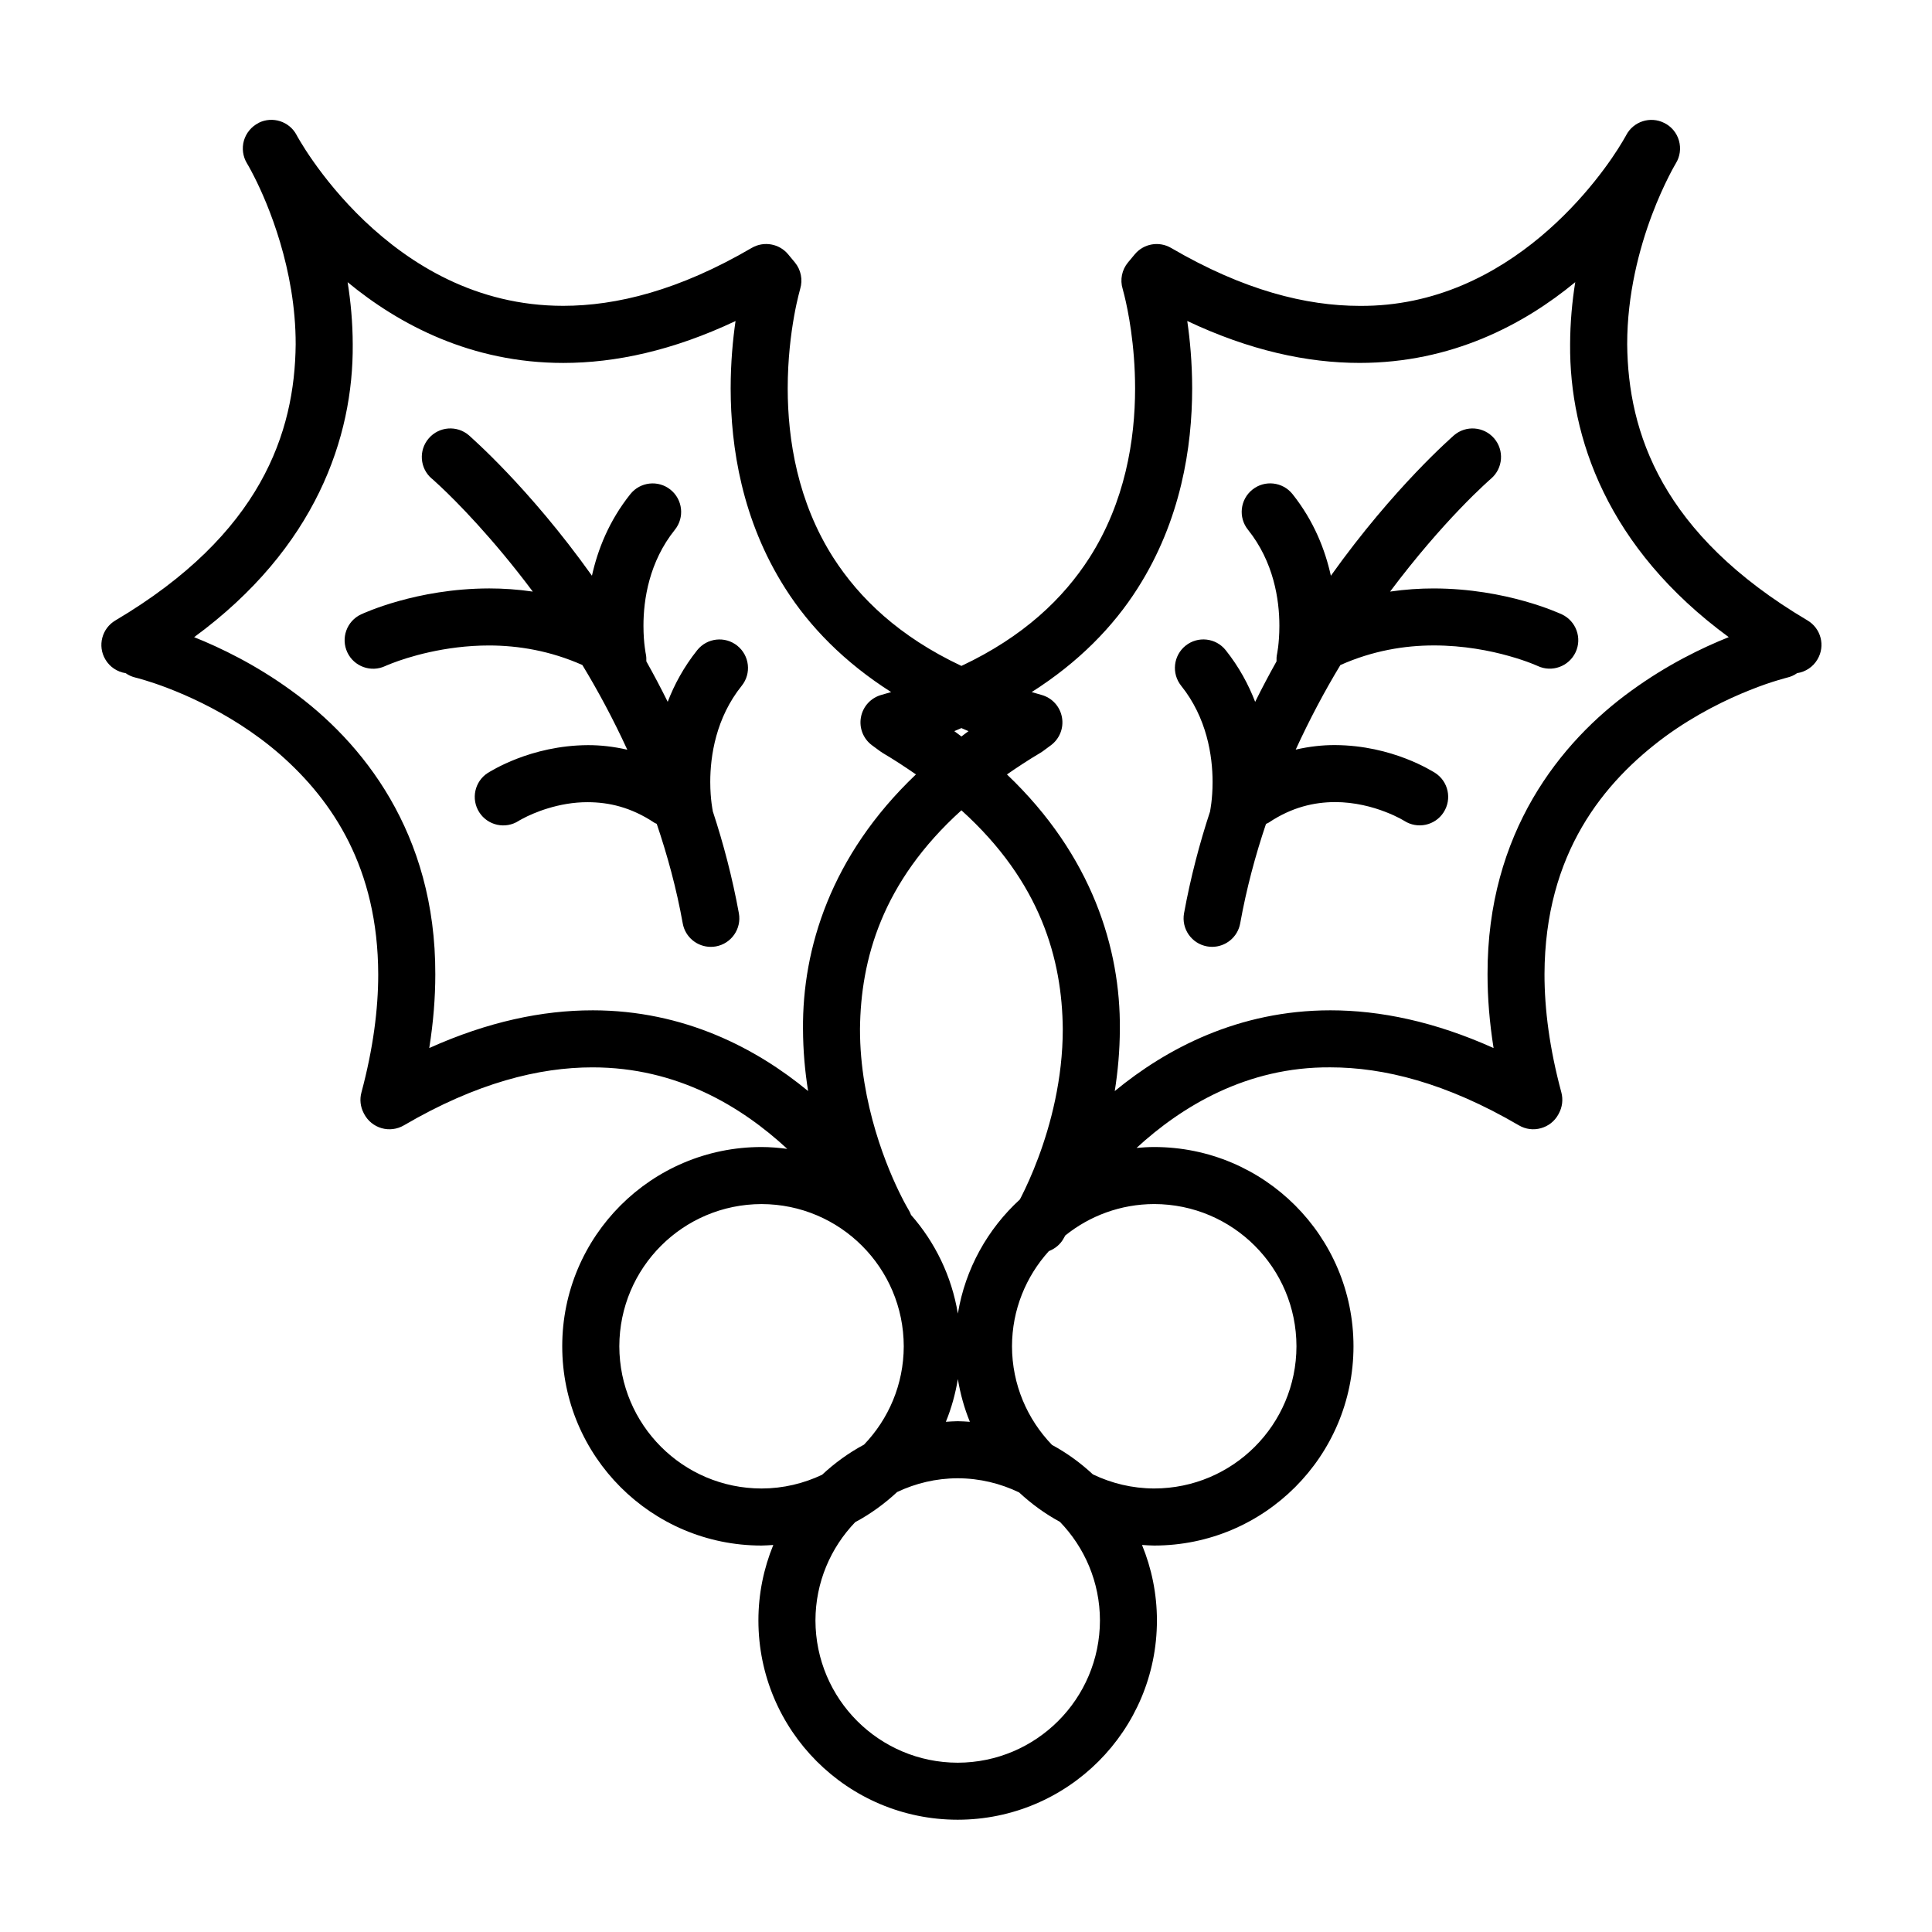
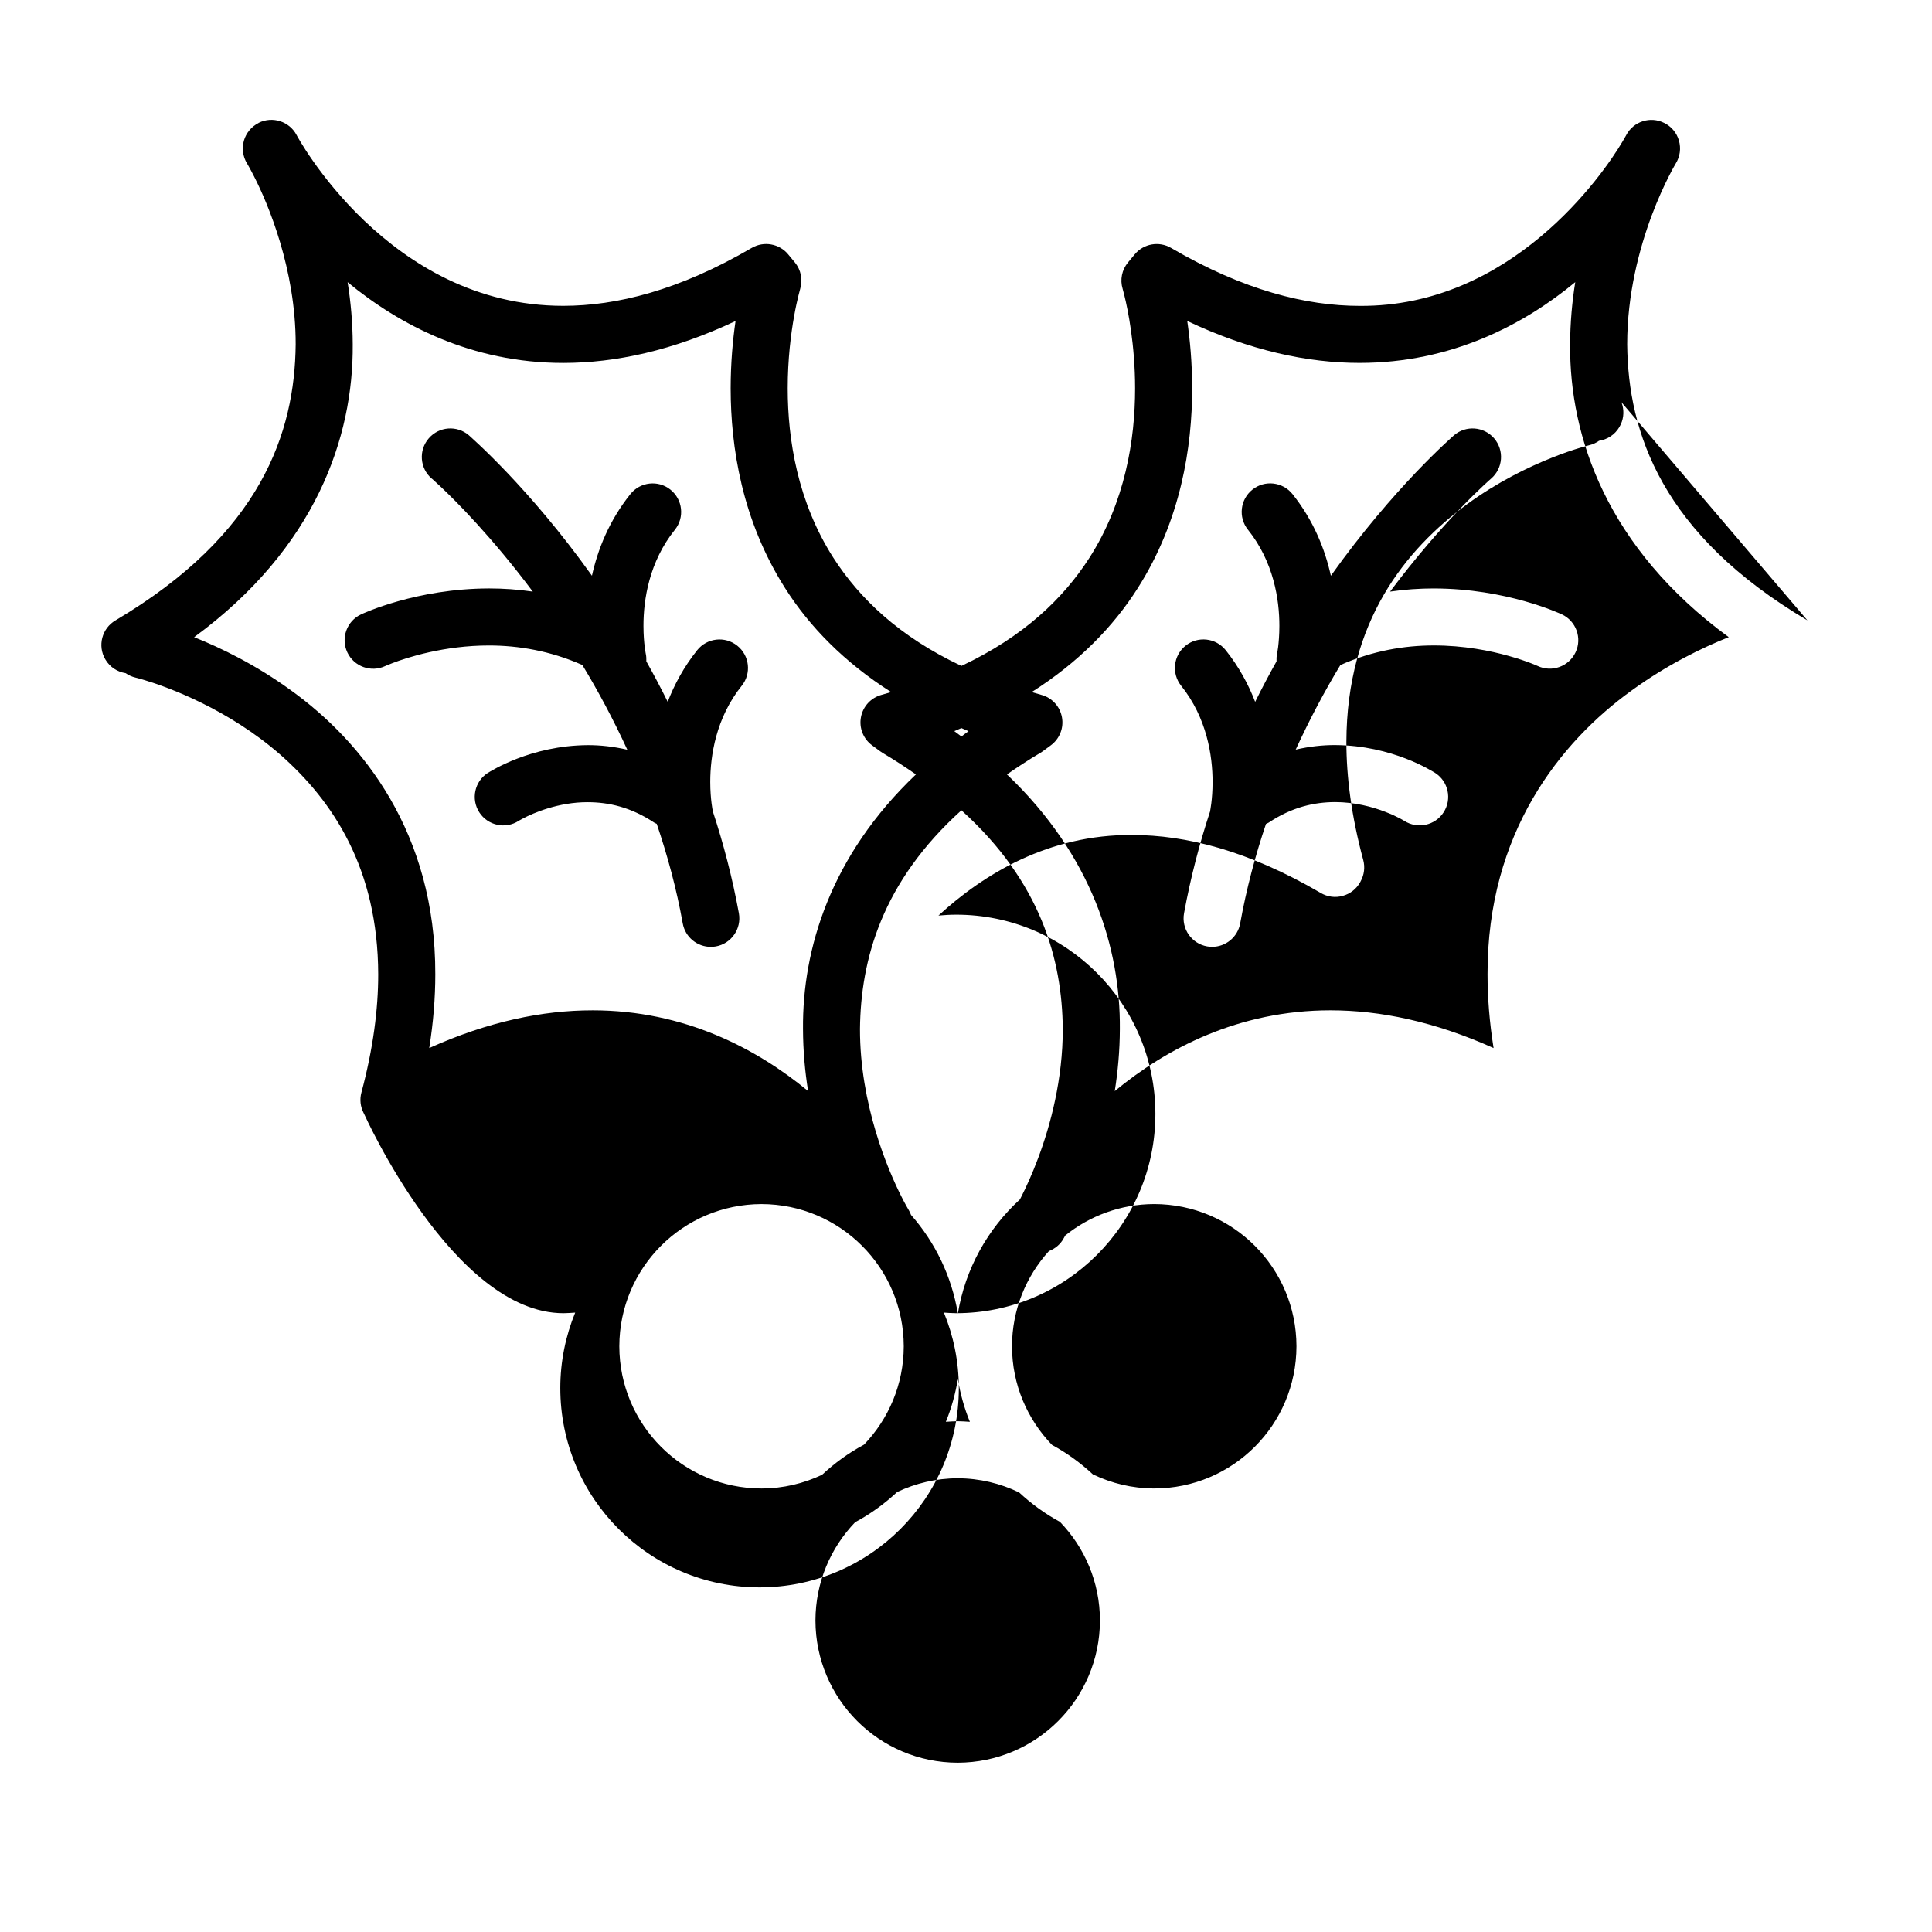
<svg xmlns="http://www.w3.org/2000/svg" fill="#000000" width="800px" height="800px" version="1.1" viewBox="144 144 512 512">
-   <path d="m339.39 315.12c-3.258-2.609-8.012-2.082-10.621 1.18-3.566 4.473-6.066 9.129-7.82 13.688-1.84-3.703-3.727-7.281-5.664-10.723 0.023-0.645 0-1.301-0.141-1.965 0 0-0.109-0.488-0.277-1.797-0.176-1.309-0.344-3.273-0.344-5.633-0.012-6.949 1.5-16.988 8.332-25.488 2.606-3.254 2.082-8.012-1.18-10.621-3.254-2.606-8.016-2.074-10.621 1.18-5.691 7.133-8.656 14.738-10.184 21.629-16.816-23.594-32.328-36.902-32.598-37.203-3.168-2.727-7.945-2.359-10.656 0.812-2.727 3.16-2.371 7.93 0.797 10.656l0.012-0.016c0 0.012 0.707 0.613 2.168 1.98 4.207 3.926 13.887 13.664 24.602 27.98-4-0.586-7.875-0.84-11.547-0.84-19.383 0.039-33.371 6.625-33.973 6.879-3.773 1.77-5.406 6.277-3.629 10.062 1.77 3.773 6.277 5.394 10.051 3.629 0 0 0.508-0.246 1.82-0.746 3.949-1.531 13.844-4.715 25.73-4.707 7.684 0.012 16.164 1.395 24.688 5.18 4.168 6.879 8.203 14.391 11.906 22.449-3.621-0.84-7.144-1.223-10.438-1.215-15.297 0.082-25.871 7.008-26.52 7.356-3.516 2.258-4.519 6.934-2.266 10.449 2.258 3.508 6.934 4.523 10.438 2.266 0 0 0.246-0.176 1.129-0.629 2.625-1.406 9.406-4.367 17.215-4.324 5.445 0.02 11.352 1.27 17.613 5.441 0.203 0.133 0.422 0.188 0.629 0.297 2.832 8.375 5.238 17.148 6.891 26.383 0.66 3.664 3.844 6.219 7.438 6.219 0.441 0 0.891-0.039 1.344-0.117 4.109-0.746 6.832-4.672 6.098-8.781-1.727-9.465-4.106-18.496-6.926-27.07-0.02-0.102-0.016-0.195-0.035-0.297v-0.012s-0.117-0.473-0.281-1.789c-0.168-1.324-0.344-3.281-0.344-5.644 0-6.941 1.512-16.992 8.344-25.492 2.606-3.234 2.082-7.996-1.18-10.605zm283.59-6.719c-38.629-22.871-47.535-49.758-47.758-73.145-0.012-13.312 3.238-25.453 6.519-34.203 1.641-4.363 3.281-7.879 4.488-10.27 1.199-2.383 1.895-3.477 1.883-3.488 1.117-1.812 1.406-3.981 0.828-6.031-0.586-2.051-1.984-3.727-3.883-4.676l-0.031-0.012c-3.668-1.844-8.148-0.406-10.062 3.231 0 0-0.273 0.527-1.008 1.75-5.188 8.793-29.434 43.816-69.652 43.504-14.117-0.012-30.641-4.074-49.957-15.359-3.199-1.863-7.281-1.145-9.633 1.707l-1.785 2.144c-1.613 1.945-2.16 4.578-1.414 6.996 0 0.012 0.152 0.508 0.457 1.758 0.926 3.727 2.84 13.039 2.84 24.633 0 13.574-2.637 30.078-12.102 44.879-6.906 10.758-17.422 20.883-33.922 28.656-16.504-7.777-27.02-17.91-33.938-28.668-9.461-14.797-12.098-31.309-12.098-44.879 0-7.719 0.848-14.434 1.699-19.156 0.84-4.719 1.641-7.199 1.605-7.211 0.734-2.43 0.207-5.062-1.402-7.008l-1.777-2.144c-2.352-2.852-6.465-3.578-9.652-1.715-19.32 11.289-35.852 15.348-49.961 15.355-23.141 0-40.617-11.047-52.715-22.551-6.004-5.727-10.566-11.508-13.582-15.816-1.508-2.144-2.625-3.926-3.356-5.141-0.734-1.215-1.008-1.754-1.008-1.754-1.918-3.633-6.394-5.062-10.066-3.231l-0.016 0.035c-1.879 0.945-3.301 2.656-3.883 4.68-0.578 2.019-0.281 4.231 0.82 6.027 0 0 0.684 1.102 1.891 3.488 3.652 7.16 11.039 24.52 11.008 44.477-0.227 23.375-9.141 50.273-47.75 73.145-3.602 2.106-4.816 6.734-2.699 10.332 1.199 2.051 3.211 3.324 5.391 3.656 0.77 0.543 1.664 0.953 2.641 1.18l-0.016-0.004c0.012 0 0.797 0.176 2.527 0.707 6.102 1.84 21.984 7.617 35.852 19.73 13.863 12.211 25.859 30.039 25.93 58.199 0 9.227-1.324 19.613-4.449 31.309-0.5 1.832-0.281 3.754 0.59 5.445l0.125 0.242c0.961 1.832 2.625 3.195 4.621 3.773 1.996 0.57 4.121 0.301 5.914-0.746 19.32-11.297 35.852-15.367 49.961-15.367 22.496-0.012 39.59 10.449 51.641 21.602-2.238-0.293-4.508-0.492-6.828-0.492-29.172 0-52.809 23.633-52.809 52.805s23.641 52.801 52.809 52.809c1.055 0 2.086-0.102 3.125-0.156-2.527 6.172-3.945 12.914-3.945 19.996 0 29.18 23.629 52.809 52.801 52.82 29.156-0.012 52.805-23.641 52.812-52.82-0.004-7.082-1.422-13.828-3.953-20 1.074 0.066 2.137 0.16 3.223 0.16 29.18-0.012 52.809-23.641 52.82-52.809-0.012-29.172-23.641-52.805-52.82-52.805-1.57 0-3.129 0.105-4.672 0.238 11.941-10.977 29.211-21.523 51.359-21.352 14.113 0 30.652 4.074 49.977 15.375 1.762 1.027 3.844 1.316 5.809 0.754 1.984-0.539 3.637-1.84 4.625-3.633l0.125-0.242c0.945-1.719 1.184-3.727 0.684-5.613-3.152-11.695-4.469-22.066-4.469-31.309 0.098-32.109 15.738-50.992 31.977-62.996 8.102-5.914 16.328-9.883 22.465-12.316 3.059-1.23 5.598-2.074 7.352-2.594 1.742-0.527 2.527-0.711 2.527-0.719 0.973-0.227 1.855-0.629 2.625-1.176 2.18-0.328 4.203-1.602 5.402-3.656 2.137-3.602 0.918-8.223-2.676-10.336zm-224.2 28.551c0.645 0.262 1.234 0.555 1.891 0.812-0.656 0.465-1.246 0.945-1.883 1.41-0.641-0.469-1.23-0.953-1.891-1.414 0.66-0.254 1.242-0.547 1.883-0.809zm0.004 21.785c21.074 19.035 26.691 39.562 26.863 57.941 0.012 13.316-3.238 25.457-6.519 34.203-1.633 4.375-3.269 7.891-4.481 10.277-0.137 0.273-0.242 0.469-0.367 0.707-8.52 7.805-14.465 18.34-16.438 30.25-1.648-9.934-6.039-18.914-12.41-26.148-0.172-0.453-0.367-0.902-0.625-1.316 0 0-0.02-0.039-0.066-0.105-0.152-0.281-0.367-0.66-0.641-1.129-0.309-0.555-0.707-1.301-1.184-2.258-3.641-7.16-11.039-24.527-11.012-44.48 0.195-18.383 5.801-38.902 26.879-57.941zm2.242 162.06c-1.074-0.066-2.141-0.16-3.234-0.16-1.055 0-2.086 0.102-3.129 0.156 1.473-3.594 2.523-7.391 3.18-11.324 0.656 3.934 1.707 7.738 3.184 11.328zm-100.02-109.05h-0.055c-13.133 0-27.59 2.977-43.195 9.996 1.094-6.863 1.605-13.367 1.605-19.531 0.105-37.523-19.34-61.637-38.184-75.219-9.418-6.848-18.711-11.336-25.73-14.137 32.203-23.613 42.234-53.004 42.031-77.59-0.016-5.789-0.527-11.316-1.355-16.484 13.617 11.238 32.762 21.402 57.148 21.402 13.816 0.004 29.105-3.285 45.656-11.109-0.715 4.922-1.293 11.02-1.293 17.863 0.012 15.453 2.957 34.938 14.484 53.012 6.418 10.105 15.625 19.555 28.043 27.457-0.84 0.242-1.656 0.5-2.519 0.73-2.82 0.762-4.938 3.043-5.477 5.906s0.605 5.758 2.957 7.488l2.137 1.57 0.656 0.438c3.16 1.867 6.051 3.777 8.82 5.691-22.637 21.531-30.109 46.266-29.93 67.445 0.016 5.777 0.523 11.301 1.352 16.465-13.629-11.238-32.773-21.395-57.152-21.395zm44.816 126.72c-20.824-0.031-37.656-16.871-37.695-37.684 0.039-20.824 16.871-37.656 37.695-37.691 20.801 0.039 37.645 16.883 37.684 37.691-0.02 10.125-4.035 19.297-10.531 26.062-4.062 2.172-7.773 4.875-11.113 7.984-4.875 2.305-10.293 3.629-16.039 3.637zm51.973 72.668c-20.809-0.035-37.648-16.871-37.691-37.699 0.02-10.121 4.035-19.281 10.531-26.047 4.062-2.172 7.777-4.875 11.125-7.992 4.871-2.301 10.293-3.633 16.043-3.641 5.836 0.012 11.336 1.375 16.27 3.75 3.258 3.023 6.871 5.668 10.82 7.801 6.539 6.769 10.59 15.973 10.605 26.133-0.043 20.816-16.895 37.66-37.703 37.695zm52.086-148.05c20.828 0.039 37.668 16.871 37.695 37.691-0.031 20.816-16.871 37.66-37.695 37.684-5.828-0.012-11.324-1.371-16.258-3.738-3.258-3.027-6.879-5.672-10.828-7.805-6.539-6.777-10.59-15.977-10.605-26.145 0.02-9.715 3.727-18.531 9.766-25.211 1.637-0.641 3.082-1.793 3.961-3.449 0 0 0.145-0.273 0.387-0.695 6.453-5.188 14.645-8.316 23.578-8.332zm126.52-136.1c-18.848 13.582-38.285 37.699-38.188 75.215 0 6.16 0.508 12.676 1.602 19.543-15.629-7.027-30.102-10-43.242-10-24.391 0.012-43.527 10.168-57.152 21.406 0.82-5.164 1.336-10.688 1.352-16.473 0.176-21.184-7.297-45.914-29.922-67.445 2.769-1.918 5.664-3.828 8.82-5.699l0.676-0.438 2.133-1.578c2.344-1.734 3.481-4.621 2.938-7.481-0.539-2.863-2.656-5.144-5.473-5.894-0.867-0.23-1.688-0.488-2.535-0.734 12.43-7.898 21.625-17.348 28.043-27.453 11.527-18.066 14.473-37.562 14.484-53.012-0.004-6.856-0.586-12.957-1.301-17.879 16.555 7.828 31.848 11.117 45.664 11.113 24.391 0 43.535-10.156 57.156-21.402-0.828 5.168-1.34 10.695-1.359 16.484-0.203 24.586 9.82 53.977 42.039 77.59-7.023 2.797-16.312 7.289-25.734 14.137zm-18.488-20.172c-0.598-0.246-14.59-6.84-33.969-6.871-3.672 0-7.551 0.25-11.559 0.836 6.984-9.32 13.543-16.742 18.41-21.816 2.609-2.727 4.734-4.793 6.203-6.16 1.457-1.371 2.168-1.977 2.168-1.977 3.16-2.727 3.512-7.492 0.797-10.656-2.719-3.16-7.492-3.523-10.652-0.801-0.277 0.297-15.801 13.613-32.617 37.211-1.527-6.898-4.484-14.5-10.168-21.645-2.609-3.258-7.371-3.789-10.621-1.184-3.266 2.606-3.797 7.359-1.188 10.621 6.82 8.496 8.344 18.555 8.332 25.488 0 2.367-0.176 4.328-0.332 5.648-0.172 1.316-0.301 1.793-0.281 1.793-0.145 0.66-0.172 1.32-0.141 1.965-1.934 3.449-3.828 7.027-5.664 10.734-1.758-4.559-4.246-9.227-7.809-13.699-2.613-3.269-7.367-3.797-10.625-1.195-3.254 2.606-3.789 7.356-1.18 10.625 6.82 8.5 8.328 18.566 8.328 25.508 0 2.359-0.172 4.316-0.336 5.637-0.156 1.32-0.293 1.793-0.273 1.805-0.023 0.102-0.016 0.203-0.035 0.301-2.82 8.566-5.188 17.582-6.918 27.039-0.746 4.106 1.98 8.035 6.09 8.781 0.453 0.082 0.906 0.121 1.352 0.121 3.586 0 6.781-2.559 7.438-6.223 1.664-9.215 4.019-18.008 6.84-26.355 0.227-0.121 0.473-0.18 0.691-0.328 6.231-4.168 12.137-5.426 17.59-5.457 5.215 0 9.957 1.273 13.324 2.586 1.691 0.645 3.031 1.289 3.906 1.75 0.871 0.469 1.109 0.645 1.125 0.637 3.508 2.254 8.188 1.246 10.438-2.266 2.262-3.512 1.246-8.188-2.262-10.445-0.66-0.363-11.23-7.297-26.531-7.367-3.281-0.012-6.797 0.367-10.41 1.203 3.688-8.031 7.688-15.551 11.84-22.41 8.52-3.805 17.023-5.199 24.738-5.199 7.918-0.012 14.965 1.391 19.941 2.797 2.492 0.695 4.465 1.391 5.777 1.891 1.316 0.508 1.82 0.762 1.82 0.75 3.773 1.777 8.277 0.145 10.055-3.633 1.773-3.758 0.141-8.262-3.633-10.039z" />
+   <path d="m339.39 315.12c-3.258-2.609-8.012-2.082-10.621 1.18-3.566 4.473-6.066 9.129-7.82 13.688-1.84-3.703-3.727-7.281-5.664-10.723 0.023-0.645 0-1.301-0.141-1.965 0 0-0.109-0.488-0.277-1.797-0.176-1.309-0.344-3.273-0.344-5.633-0.012-6.949 1.5-16.988 8.332-25.488 2.606-3.254 2.082-8.012-1.18-10.621-3.254-2.606-8.016-2.074-10.621 1.18-5.691 7.133-8.656 14.738-10.184 21.629-16.816-23.594-32.328-36.902-32.598-37.203-3.168-2.727-7.945-2.359-10.656 0.812-2.727 3.16-2.371 7.93 0.797 10.656l0.012-0.016c0 0.012 0.707 0.613 2.168 1.98 4.207 3.926 13.887 13.664 24.602 27.98-4-0.586-7.875-0.84-11.547-0.84-19.383 0.039-33.371 6.625-33.973 6.879-3.773 1.77-5.406 6.277-3.629 10.062 1.77 3.773 6.277 5.394 10.051 3.629 0 0 0.508-0.246 1.82-0.746 3.949-1.531 13.844-4.715 25.73-4.707 7.684 0.012 16.164 1.395 24.688 5.18 4.168 6.879 8.203 14.391 11.906 22.449-3.621-0.84-7.144-1.223-10.438-1.215-15.297 0.082-25.871 7.008-26.52 7.356-3.516 2.258-4.519 6.934-2.266 10.449 2.258 3.508 6.934 4.523 10.438 2.266 0 0 0.246-0.176 1.129-0.629 2.625-1.406 9.406-4.367 17.215-4.324 5.445 0.02 11.352 1.27 17.613 5.441 0.203 0.133 0.422 0.188 0.629 0.297 2.832 8.375 5.238 17.148 6.891 26.383 0.66 3.664 3.844 6.219 7.438 6.219 0.441 0 0.891-0.039 1.344-0.117 4.109-0.746 6.832-4.672 6.098-8.781-1.727-9.465-4.106-18.496-6.926-27.07-0.02-0.102-0.016-0.195-0.035-0.297v-0.012s-0.117-0.473-0.281-1.789c-0.168-1.324-0.344-3.281-0.344-5.644 0-6.941 1.512-16.992 8.344-25.492 2.606-3.234 2.082-7.996-1.18-10.605zm283.59-6.719c-38.629-22.871-47.535-49.758-47.758-73.145-0.012-13.312 3.238-25.453 6.519-34.203 1.641-4.363 3.281-7.879 4.488-10.27 1.199-2.383 1.895-3.477 1.883-3.488 1.117-1.812 1.406-3.981 0.828-6.031-0.586-2.051-1.984-3.727-3.883-4.676l-0.031-0.012c-3.668-1.844-8.148-0.406-10.062 3.231 0 0-0.273 0.527-1.008 1.75-5.188 8.793-29.434 43.816-69.652 43.504-14.117-0.012-30.641-4.074-49.957-15.359-3.199-1.863-7.281-1.145-9.633 1.707l-1.785 2.144c-1.613 1.945-2.16 4.578-1.414 6.996 0 0.012 0.152 0.508 0.457 1.758 0.926 3.727 2.84 13.039 2.84 24.633 0 13.574-2.637 30.078-12.102 44.879-6.906 10.758-17.422 20.883-33.922 28.656-16.504-7.777-27.02-17.91-33.938-28.668-9.461-14.797-12.098-31.309-12.098-44.879 0-7.719 0.848-14.434 1.699-19.156 0.84-4.719 1.641-7.199 1.605-7.211 0.734-2.43 0.207-5.062-1.402-7.008l-1.777-2.144c-2.352-2.852-6.465-3.578-9.652-1.715-19.32 11.289-35.852 15.348-49.961 15.355-23.141 0-40.617-11.047-52.715-22.551-6.004-5.727-10.566-11.508-13.582-15.816-1.508-2.144-2.625-3.926-3.356-5.141-0.734-1.215-1.008-1.754-1.008-1.754-1.918-3.633-6.394-5.062-10.066-3.231l-0.016 0.035c-1.879 0.945-3.301 2.656-3.883 4.68-0.578 2.019-0.281 4.231 0.82 6.027 0 0 0.684 1.102 1.891 3.488 3.652 7.16 11.039 24.52 11.008 44.477-0.227 23.375-9.141 50.273-47.75 73.145-3.602 2.106-4.816 6.734-2.699 10.332 1.199 2.051 3.211 3.324 5.391 3.656 0.77 0.543 1.664 0.953 2.641 1.18l-0.016-0.004c0.012 0 0.797 0.176 2.527 0.707 6.102 1.84 21.984 7.617 35.852 19.73 13.863 12.211 25.859 30.039 25.93 58.199 0 9.227-1.324 19.613-4.449 31.309-0.5 1.832-0.281 3.754 0.59 5.445l0.125 0.242s23.641 52.801 52.809 52.809c1.055 0 2.086-0.102 3.125-0.156-2.527 6.172-3.945 12.914-3.945 19.996 0 29.18 23.629 52.809 52.801 52.82 29.156-0.012 52.805-23.641 52.812-52.82-0.004-7.082-1.422-13.828-3.953-20 1.074 0.066 2.137 0.16 3.223 0.16 29.18-0.012 52.809-23.641 52.82-52.809-0.012-29.172-23.641-52.805-52.82-52.805-1.57 0-3.129 0.105-4.672 0.238 11.941-10.977 29.211-21.523 51.359-21.352 14.113 0 30.652 4.074 49.977 15.375 1.762 1.027 3.844 1.316 5.809 0.754 1.984-0.539 3.637-1.84 4.625-3.633l0.125-0.242c0.945-1.719 1.184-3.727 0.684-5.613-3.152-11.695-4.469-22.066-4.469-31.309 0.098-32.109 15.738-50.992 31.977-62.996 8.102-5.914 16.328-9.883 22.465-12.316 3.059-1.23 5.598-2.074 7.352-2.594 1.742-0.527 2.527-0.711 2.527-0.719 0.973-0.227 1.855-0.629 2.625-1.176 2.18-0.328 4.203-1.602 5.402-3.656 2.137-3.602 0.918-8.223-2.676-10.336zm-224.2 28.551c0.645 0.262 1.234 0.555 1.891 0.812-0.656 0.465-1.246 0.945-1.883 1.41-0.641-0.469-1.23-0.953-1.891-1.414 0.66-0.254 1.242-0.547 1.883-0.809zm0.004 21.785c21.074 19.035 26.691 39.562 26.863 57.941 0.012 13.316-3.238 25.457-6.519 34.203-1.633 4.375-3.269 7.891-4.481 10.277-0.137 0.273-0.242 0.469-0.367 0.707-8.52 7.805-14.465 18.34-16.438 30.25-1.648-9.934-6.039-18.914-12.41-26.148-0.172-0.453-0.367-0.902-0.625-1.316 0 0-0.02-0.039-0.066-0.105-0.152-0.281-0.367-0.66-0.641-1.129-0.309-0.555-0.707-1.301-1.184-2.258-3.641-7.16-11.039-24.527-11.012-44.48 0.195-18.383 5.801-38.902 26.879-57.941zm2.242 162.06c-1.074-0.066-2.141-0.16-3.234-0.16-1.055 0-2.086 0.102-3.129 0.156 1.473-3.594 2.523-7.391 3.18-11.324 0.656 3.934 1.707 7.738 3.184 11.328zm-100.02-109.05h-0.055c-13.133 0-27.59 2.977-43.195 9.996 1.094-6.863 1.605-13.367 1.605-19.531 0.105-37.523-19.34-61.637-38.184-75.219-9.418-6.848-18.711-11.336-25.73-14.137 32.203-23.613 42.234-53.004 42.031-77.59-0.016-5.789-0.527-11.316-1.355-16.484 13.617 11.238 32.762 21.402 57.148 21.402 13.816 0.004 29.105-3.285 45.656-11.109-0.715 4.922-1.293 11.02-1.293 17.863 0.012 15.453 2.957 34.938 14.484 53.012 6.418 10.105 15.625 19.555 28.043 27.457-0.84 0.242-1.656 0.5-2.519 0.73-2.82 0.762-4.938 3.043-5.477 5.906s0.605 5.758 2.957 7.488l2.137 1.57 0.656 0.438c3.16 1.867 6.051 3.777 8.82 5.691-22.637 21.531-30.109 46.266-29.93 67.445 0.016 5.777 0.523 11.301 1.352 16.465-13.629-11.238-32.773-21.395-57.152-21.395zm44.816 126.72c-20.824-0.031-37.656-16.871-37.695-37.684 0.039-20.824 16.871-37.656 37.695-37.691 20.801 0.039 37.645 16.883 37.684 37.691-0.02 10.125-4.035 19.297-10.531 26.062-4.062 2.172-7.773 4.875-11.113 7.984-4.875 2.305-10.293 3.629-16.039 3.637zm51.973 72.668c-20.809-0.035-37.648-16.871-37.691-37.699 0.02-10.121 4.035-19.281 10.531-26.047 4.062-2.172 7.777-4.875 11.125-7.992 4.871-2.301 10.293-3.633 16.043-3.641 5.836 0.012 11.336 1.375 16.27 3.75 3.258 3.023 6.871 5.668 10.82 7.801 6.539 6.769 10.59 15.973 10.605 26.133-0.043 20.816-16.895 37.66-37.703 37.695zm52.086-148.05c20.828 0.039 37.668 16.871 37.695 37.691-0.031 20.816-16.871 37.66-37.695 37.684-5.828-0.012-11.324-1.371-16.258-3.738-3.258-3.027-6.879-5.672-10.828-7.805-6.539-6.777-10.59-15.977-10.605-26.145 0.02-9.715 3.727-18.531 9.766-25.211 1.637-0.641 3.082-1.793 3.961-3.449 0 0 0.145-0.273 0.387-0.695 6.453-5.188 14.645-8.316 23.578-8.332zm126.52-136.1c-18.848 13.582-38.285 37.699-38.188 75.215 0 6.16 0.508 12.676 1.602 19.543-15.629-7.027-30.102-10-43.242-10-24.391 0.012-43.527 10.168-57.152 21.406 0.82-5.164 1.336-10.688 1.352-16.473 0.176-21.184-7.297-45.914-29.922-67.445 2.769-1.918 5.664-3.828 8.82-5.699l0.676-0.438 2.133-1.578c2.344-1.734 3.481-4.621 2.938-7.481-0.539-2.863-2.656-5.144-5.473-5.894-0.867-0.23-1.688-0.488-2.535-0.734 12.43-7.898 21.625-17.348 28.043-27.453 11.527-18.066 14.473-37.562 14.484-53.012-0.004-6.856-0.586-12.957-1.301-17.879 16.555 7.828 31.848 11.117 45.664 11.113 24.391 0 43.535-10.156 57.156-21.402-0.828 5.168-1.34 10.695-1.359 16.484-0.203 24.586 9.82 53.977 42.039 77.59-7.023 2.797-16.312 7.289-25.734 14.137zm-18.488-20.172c-0.598-0.246-14.59-6.84-33.969-6.871-3.672 0-7.551 0.25-11.559 0.836 6.984-9.32 13.543-16.742 18.41-21.816 2.609-2.727 4.734-4.793 6.203-6.16 1.457-1.371 2.168-1.977 2.168-1.977 3.16-2.727 3.512-7.492 0.797-10.656-2.719-3.16-7.492-3.523-10.652-0.801-0.277 0.297-15.801 13.613-32.617 37.211-1.527-6.898-4.484-14.5-10.168-21.645-2.609-3.258-7.371-3.789-10.621-1.184-3.266 2.606-3.797 7.359-1.188 10.621 6.82 8.496 8.344 18.555 8.332 25.488 0 2.367-0.176 4.328-0.332 5.648-0.172 1.316-0.301 1.793-0.281 1.793-0.145 0.66-0.172 1.32-0.141 1.965-1.934 3.449-3.828 7.027-5.664 10.734-1.758-4.559-4.246-9.227-7.809-13.699-2.613-3.269-7.367-3.797-10.625-1.195-3.254 2.606-3.789 7.356-1.18 10.625 6.82 8.5 8.328 18.566 8.328 25.508 0 2.359-0.172 4.316-0.336 5.637-0.156 1.32-0.293 1.793-0.273 1.805-0.023 0.102-0.016 0.203-0.035 0.301-2.82 8.566-5.188 17.582-6.918 27.039-0.746 4.106 1.98 8.035 6.09 8.781 0.453 0.082 0.906 0.121 1.352 0.121 3.586 0 6.781-2.559 7.438-6.223 1.664-9.215 4.019-18.008 6.84-26.355 0.227-0.121 0.473-0.18 0.691-0.328 6.231-4.168 12.137-5.426 17.59-5.457 5.215 0 9.957 1.273 13.324 2.586 1.691 0.645 3.031 1.289 3.906 1.75 0.871 0.469 1.109 0.645 1.125 0.637 3.508 2.254 8.188 1.246 10.438-2.266 2.262-3.512 1.246-8.188-2.262-10.445-0.66-0.363-11.23-7.297-26.531-7.367-3.281-0.012-6.797 0.367-10.41 1.203 3.688-8.031 7.688-15.551 11.84-22.41 8.52-3.805 17.023-5.199 24.738-5.199 7.918-0.012 14.965 1.391 19.941 2.797 2.492 0.695 4.465 1.391 5.777 1.891 1.316 0.508 1.82 0.762 1.82 0.75 3.773 1.777 8.277 0.145 10.055-3.633 1.773-3.758 0.141-8.262-3.633-10.039z" />
</svg>